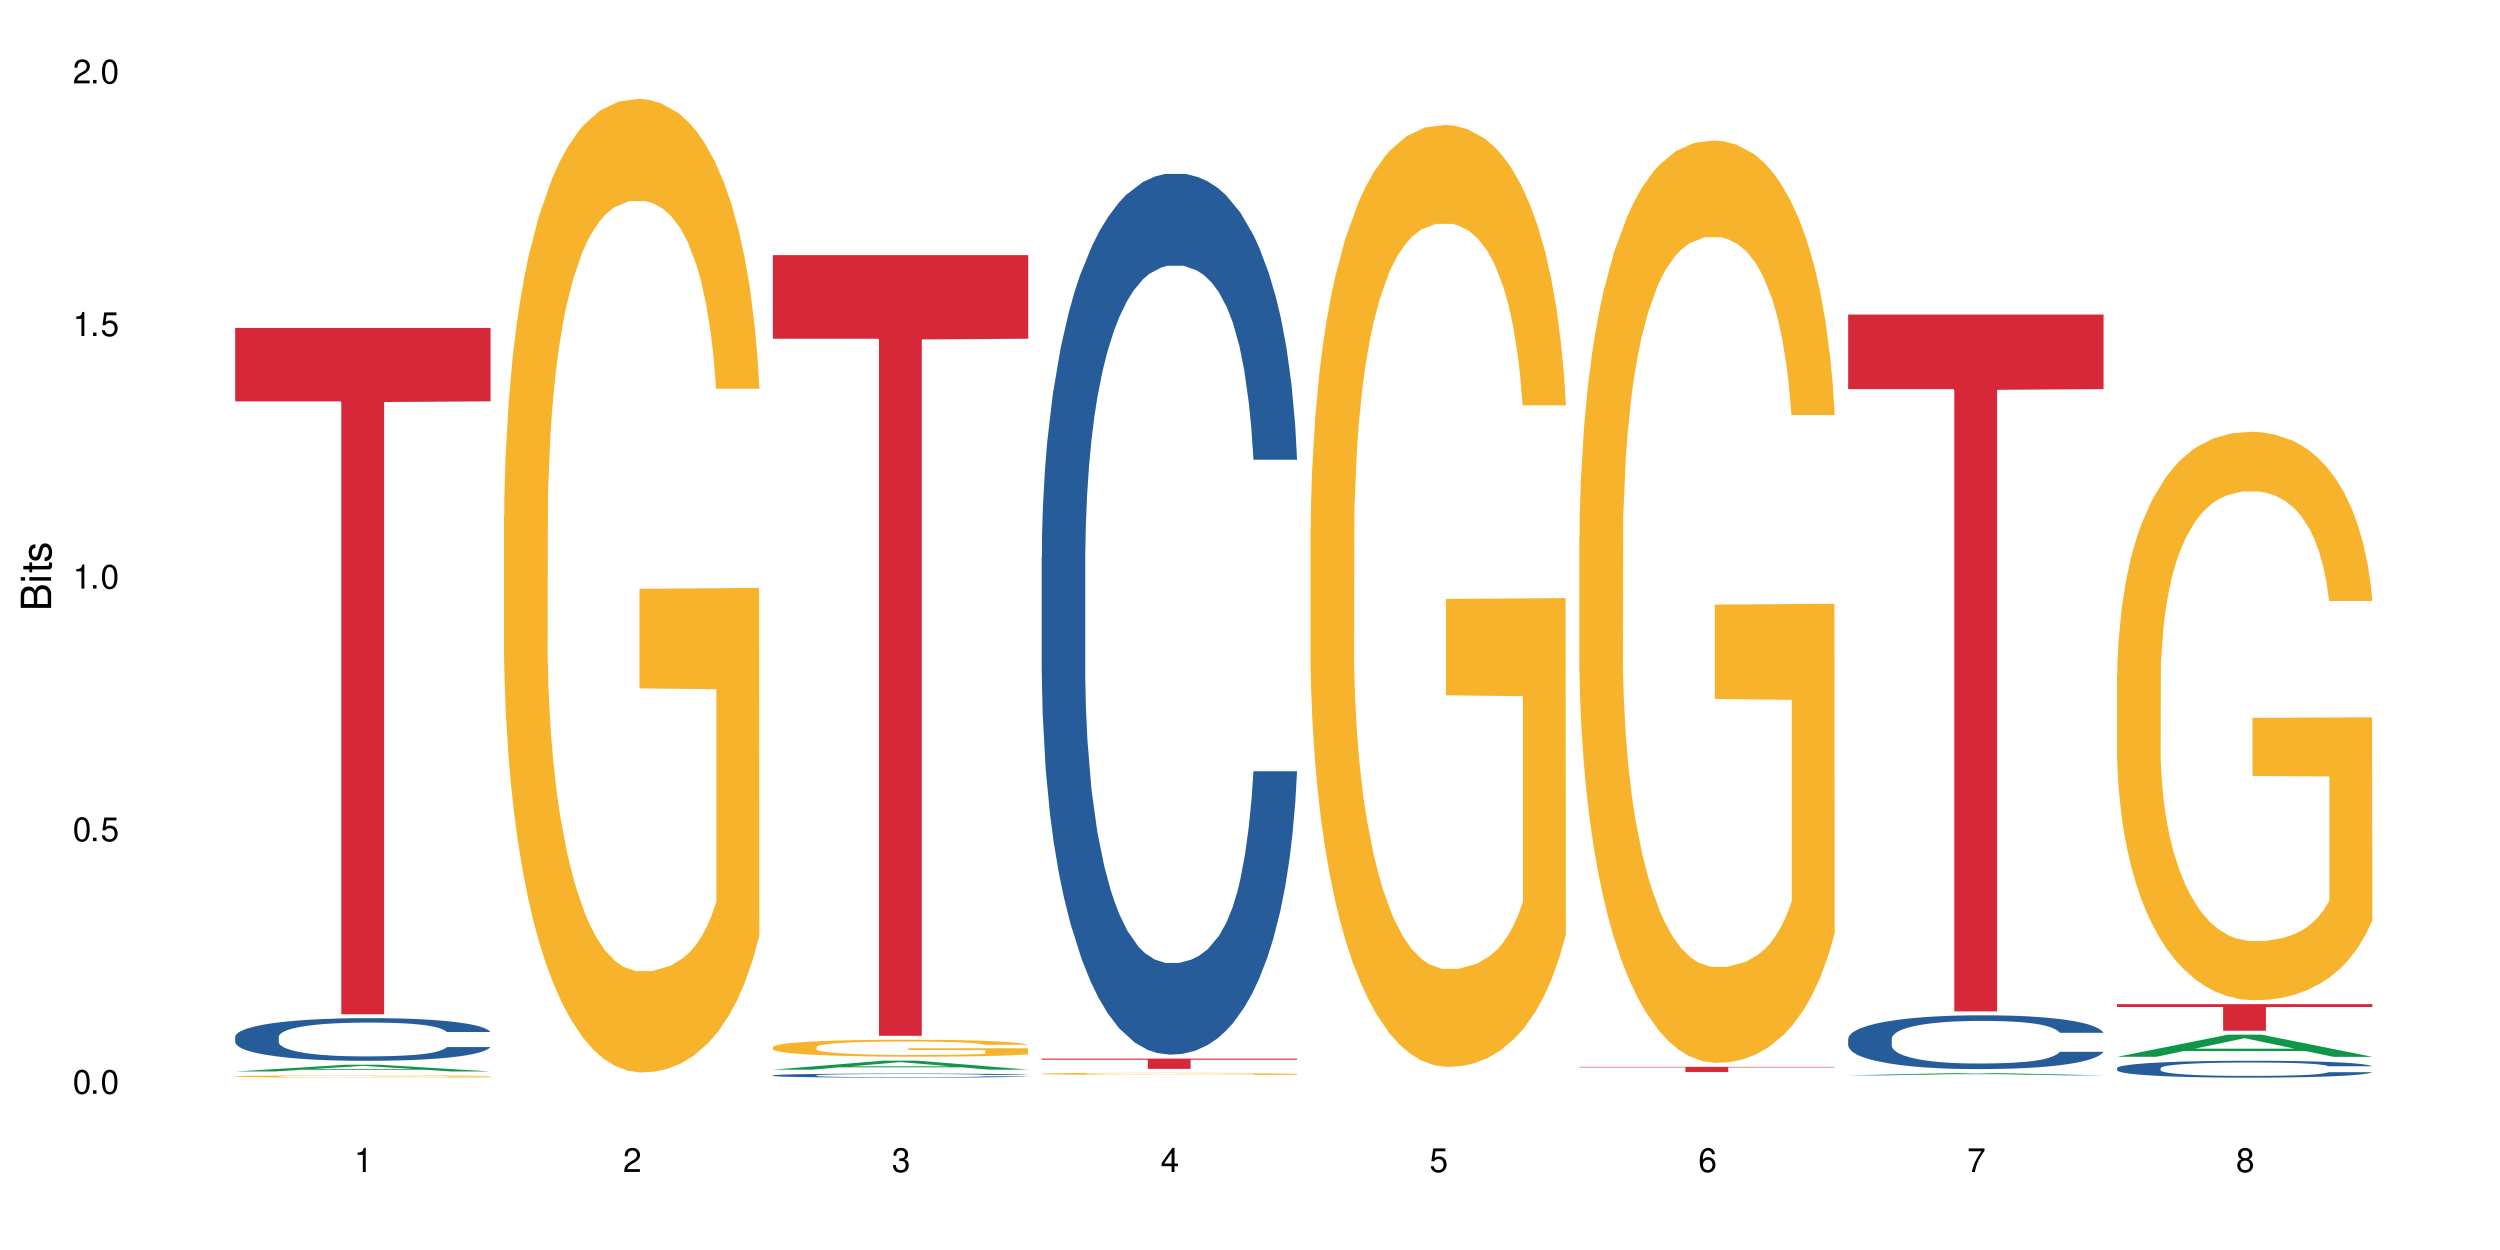
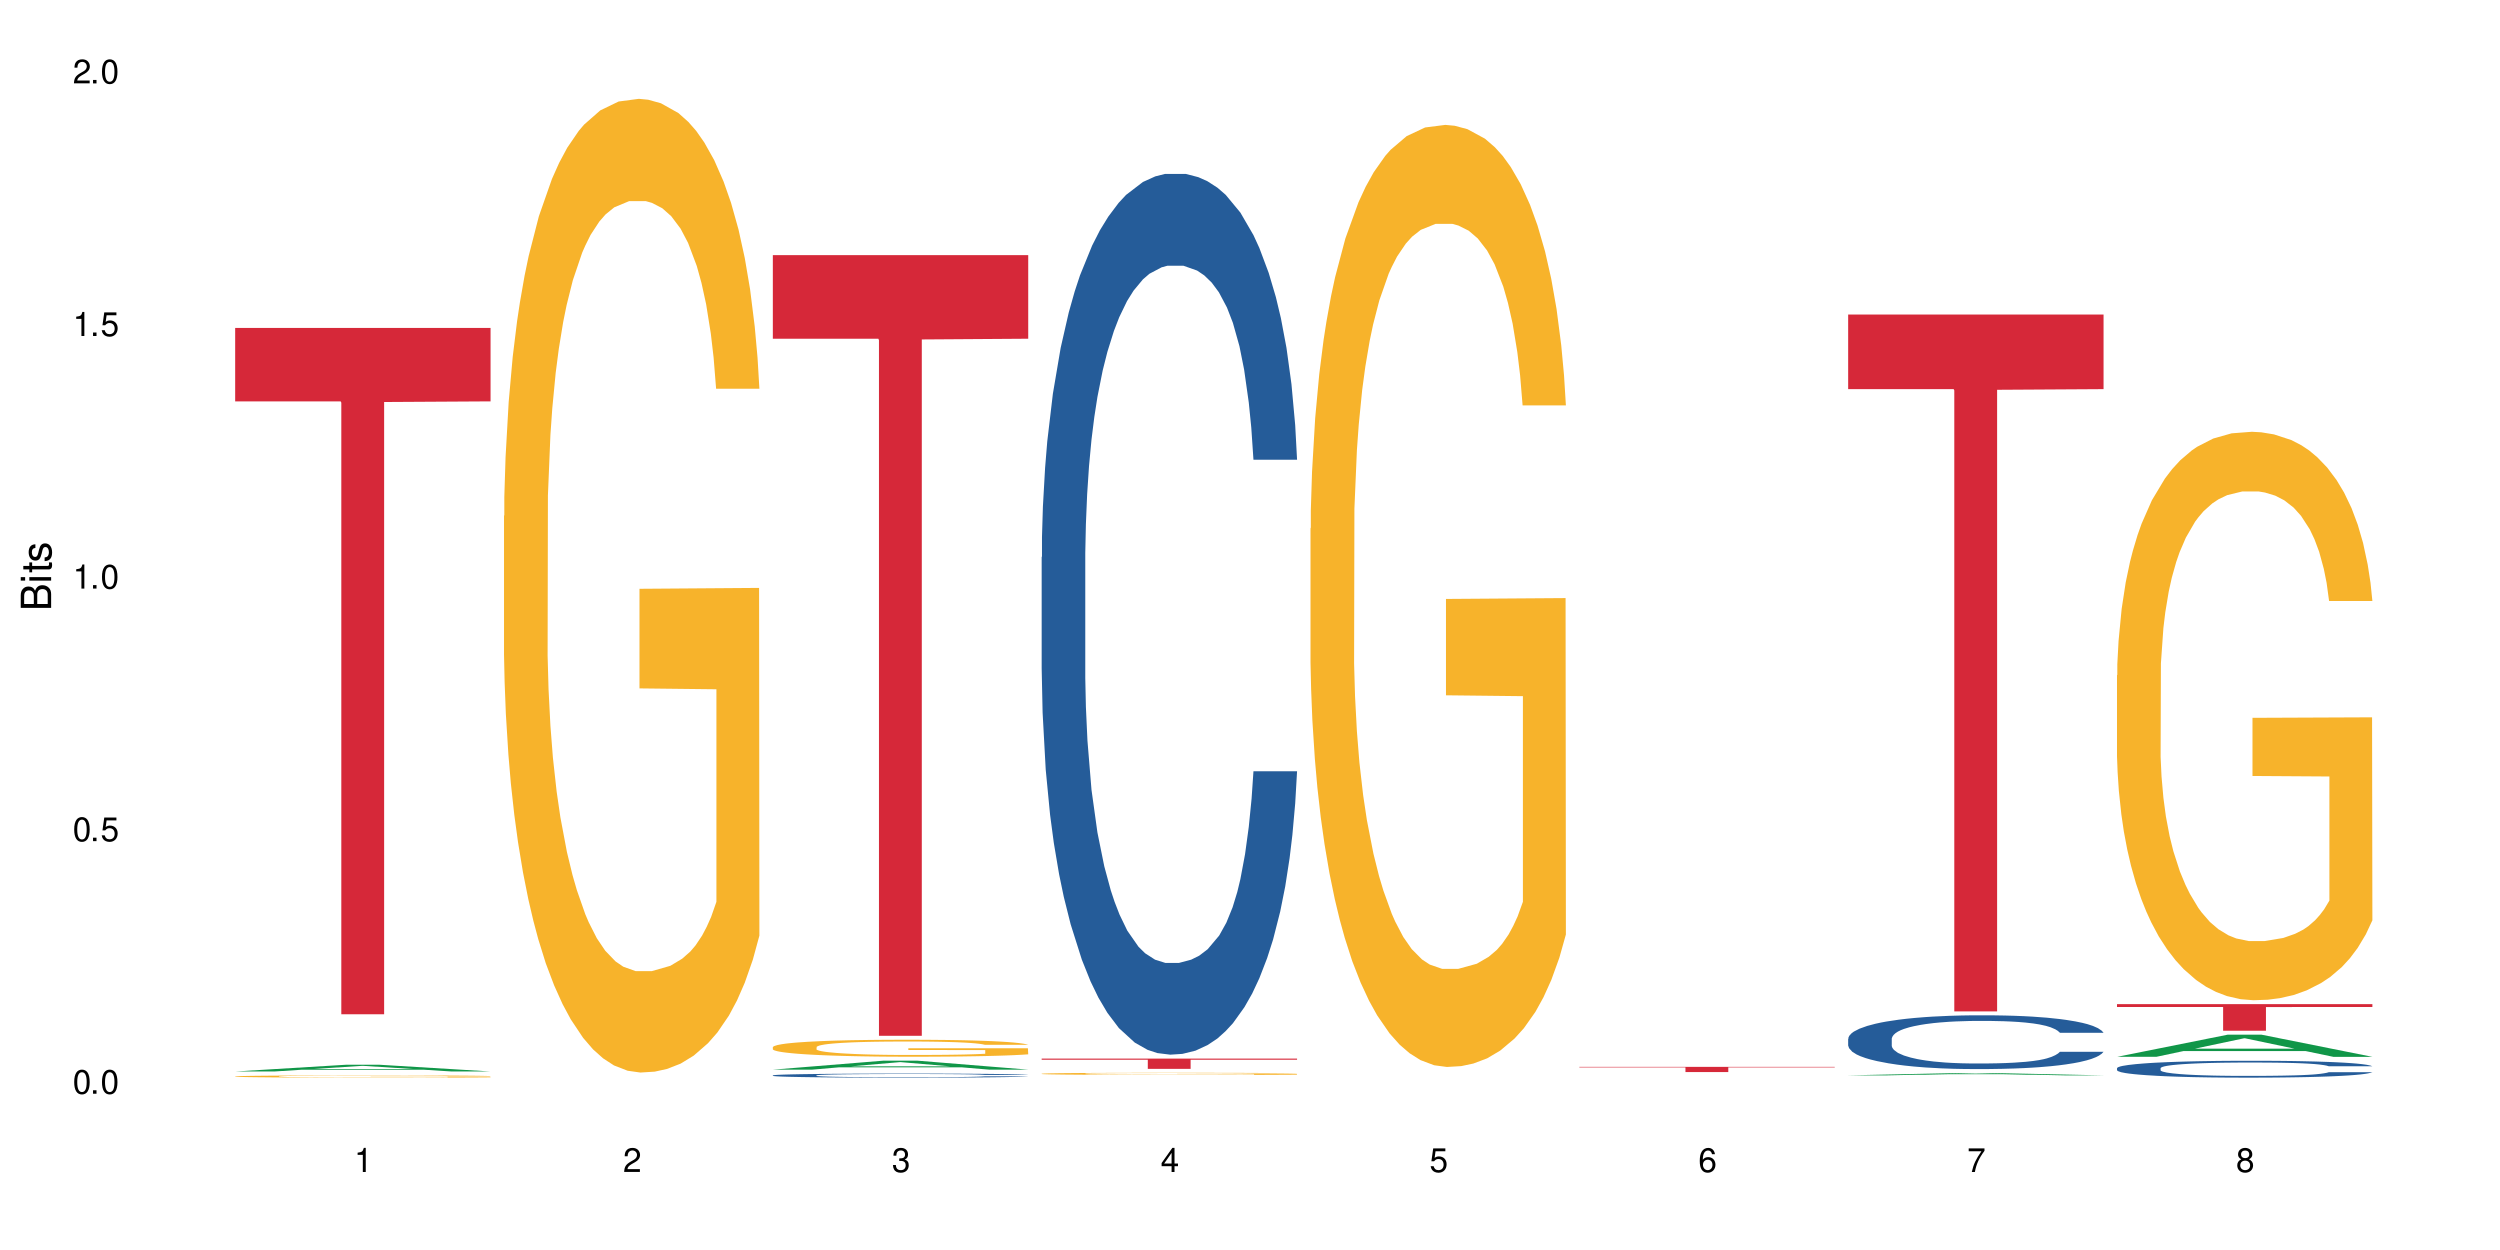
<svg xmlns="http://www.w3.org/2000/svg" xmlns:xlink="http://www.w3.org/1999/xlink" width="720" height="360" viewBox="0 0 720 360">
  <defs>
    <g>
      <g id="glyph-0-0">
</g>
      <g id="glyph-0-1">
        <path d="M 2.641 -6.938 C 2 -6.938 1.422 -6.656 1.078 -6.172 C 0.641 -5.562 0.406 -4.641 0.406 -3.359 C 0.406 -1.016 1.188 0.219 2.641 0.219 C 4.078 0.219 4.859 -1.016 4.859 -3.297 C 4.859 -4.641 4.656 -5.547 4.203 -6.172 C 3.844 -6.656 3.281 -6.938 2.641 -6.938 Z M 2.641 -6.188 C 3.547 -6.188 4 -5.25 4 -3.375 C 4 -1.406 3.562 -0.484 2.625 -0.484 C 1.734 -0.484 1.281 -1.438 1.281 -3.344 C 1.281 -5.25 1.734 -6.188 2.641 -6.188 Z M 2.641 -6.188 " />
      </g>
      <g id="glyph-0-2">
        <path d="M 1.828 -1 L 0.828 -1 L 0.828 0 L 1.828 0 Z M 1.828 -1 " />
      </g>
      <g id="glyph-0-3">
        <path d="M 4.562 -6.797 L 1.062 -6.797 L 0.547 -3.094 L 1.328 -3.094 C 1.719 -3.562 2.047 -3.734 2.578 -3.734 C 3.484 -3.734 4.062 -3.109 4.062 -2.094 C 4.062 -1.125 3.484 -0.531 2.578 -0.531 C 1.828 -0.531 1.375 -0.906 1.188 -1.672 L 0.328 -1.672 C 0.453 -1.109 0.547 -0.844 0.75 -0.594 C 1.125 -0.078 1.828 0.219 2.594 0.219 C 3.969 0.219 4.922 -0.781 4.922 -2.219 C 4.922 -3.562 4.031 -4.484 2.719 -4.484 C 2.25 -4.484 1.859 -4.359 1.469 -4.062 L 1.734 -5.969 L 4.562 -5.969 Z M 4.562 -6.797 " />
      </g>
      <g id="glyph-0-4">
        <path d="M 2.484 -4.938 L 2.484 0 L 3.328 0 L 3.328 -6.938 L 2.766 -6.938 C 2.469 -5.875 2.281 -5.734 0.984 -5.562 L 0.984 -4.938 Z M 2.484 -4.938 " />
      </g>
      <g id="glyph-0-5">
        <path d="M 4.859 -0.828 L 1.281 -0.828 C 1.359 -1.406 1.672 -1.781 2.5 -2.281 L 3.469 -2.828 C 4.406 -3.344 4.906 -4.062 4.906 -4.906 C 4.906 -5.484 4.672 -6.031 4.266 -6.406 C 3.859 -6.766 3.375 -6.938 2.719 -6.938 C 1.859 -6.938 1.219 -6.625 0.844 -6.031 C 0.609 -5.672 0.5 -5.234 0.484 -4.531 L 1.328 -4.531 C 1.359 -5.016 1.406 -5.281 1.531 -5.516 C 1.75 -5.938 2.188 -6.203 2.703 -6.203 C 3.469 -6.203 4.031 -5.641 4.031 -4.891 C 4.031 -4.344 3.719 -3.859 3.125 -3.516 L 2.234 -3 C 0.812 -2.172 0.406 -1.531 0.328 -0.016 L 4.859 -0.016 Z M 4.859 -0.828 " />
      </g>
      <g id="glyph-0-6">
        <path d="M 2.125 -3.188 L 2.578 -3.188 C 3.5 -3.188 3.984 -2.766 3.984 -1.922 C 3.984 -1.062 3.469 -0.531 2.594 -0.531 C 1.656 -0.531 1.203 -1 1.156 -2.016 L 0.312 -2.016 C 0.344 -1.453 0.438 -1.094 0.609 -0.781 C 0.953 -0.109 1.625 0.219 2.547 0.219 C 3.953 0.219 4.859 -0.625 4.859 -1.938 C 4.859 -2.828 4.516 -3.297 3.703 -3.594 C 4.344 -3.844 4.656 -4.328 4.656 -5.031 C 4.656 -6.219 3.875 -6.938 2.578 -6.938 C 1.203 -6.938 0.484 -6.172 0.453 -4.703 L 1.297 -4.703 C 1.312 -5.125 1.344 -5.359 1.453 -5.578 C 1.641 -5.969 2.062 -6.203 2.594 -6.203 C 3.344 -6.203 3.797 -5.75 3.797 -5 C 3.797 -4.516 3.609 -4.219 3.25 -4.047 C 3.016 -3.953 2.703 -3.922 2.125 -3.906 Z M 2.125 -3.188 " />
      </g>
      <g id="glyph-0-7">
        <path d="M 3.141 -1.672 L 3.141 0 L 3.984 0 L 3.984 -1.672 L 4.984 -1.672 L 4.984 -2.438 L 3.984 -2.438 L 3.984 -6.938 L 3.359 -6.938 L 0.266 -2.578 L 0.266 -1.672 Z M 3.141 -2.438 L 1 -2.438 L 3.141 -5.5 Z M 3.141 -2.438 " />
      </g>
      <g id="glyph-0-8">
        <path d="M 4.781 -5.125 C 4.609 -6.266 3.891 -6.938 2.844 -6.938 C 2.094 -6.938 1.422 -6.578 1.031 -5.953 C 0.594 -5.266 0.406 -4.422 0.406 -3.172 C 0.406 -2 0.578 -1.25 0.984 -0.641 C 1.359 -0.078 1.953 0.219 2.703 0.219 C 3.984 0.219 4.922 -0.75 4.922 -2.094 C 4.922 -3.375 4.062 -4.281 2.844 -4.281 C 2.172 -4.281 1.641 -4.031 1.281 -3.516 C 1.281 -5.234 1.828 -6.188 2.797 -6.188 C 3.391 -6.188 3.797 -5.797 3.938 -5.125 Z M 2.734 -3.531 C 3.547 -3.531 4.062 -2.953 4.062 -2.031 C 4.062 -1.156 3.484 -0.531 2.703 -0.531 C 1.922 -0.531 1.328 -1.188 1.328 -2.078 C 1.328 -2.938 1.906 -3.531 2.734 -3.531 Z M 2.734 -3.531 " />
      </g>
      <g id="glyph-0-9">
        <path d="M 4.984 -6.797 L 0.438 -6.797 L 0.438 -5.969 L 4.109 -5.969 C 2.5 -3.656 1.828 -2.234 1.328 0 L 2.219 0 C 2.594 -2.172 3.453 -4.047 4.984 -6.094 Z M 4.984 -6.797 " />
      </g>
      <g id="glyph-0-10">
        <path d="M 3.75 -3.656 C 4.469 -4.094 4.688 -4.438 4.688 -5.078 C 4.688 -6.172 3.844 -6.938 2.641 -6.938 C 1.438 -6.938 0.594 -6.172 0.594 -5.094 C 0.594 -4.438 0.812 -4.094 1.516 -3.656 C 0.734 -3.266 0.359 -2.703 0.359 -1.922 C 0.359 -0.656 1.281 0.219 2.641 0.219 C 3.984 0.219 4.922 -0.656 4.922 -1.922 C 4.922 -2.703 4.531 -3.266 3.75 -3.656 Z M 2.641 -6.188 C 3.359 -6.188 3.812 -5.75 3.812 -5.062 C 3.812 -4.406 3.344 -3.984 2.641 -3.984 C 1.922 -3.984 1.453 -4.406 1.453 -5.078 C 1.453 -5.75 1.922 -6.188 2.641 -6.188 Z M 2.641 -3.266 C 3.484 -3.266 4.062 -2.719 4.062 -1.906 C 4.062 -1.078 3.484 -0.531 2.625 -0.531 C 1.797 -0.531 1.219 -1.094 1.219 -1.906 C 1.219 -2.719 1.781 -3.266 2.641 -3.266 Z M 2.641 -3.266 " />
      </g>
      <g id="glyph-1-0">
</g>
      <g id="glyph-1-1">
        <path d="M 0 -0.953 L 0 -4.891 C 0 -5.719 -0.234 -6.344 -0.734 -6.797 C -1.188 -7.234 -1.812 -7.469 -2.5 -7.469 C -3.547 -7.469 -4.188 -7 -4.625 -5.875 C -4.984 -6.688 -5.625 -7.094 -6.531 -7.094 C -7.172 -7.094 -7.734 -6.859 -8.141 -6.391 C -8.562 -5.922 -8.75 -5.344 -8.75 -4.5 L -8.75 -0.953 Z M -4.984 -2.062 L -7.766 -2.062 L -7.766 -4.219 C -7.766 -4.844 -7.688 -5.203 -7.453 -5.5 C -7.219 -5.812 -6.859 -5.969 -6.375 -5.969 C -5.891 -5.969 -5.531 -5.812 -5.297 -5.5 C -5.062 -5.203 -4.984 -4.844 -4.984 -4.219 Z M -0.984 -2.062 L -4 -2.062 L -4 -4.781 C -4 -5.766 -3.438 -6.359 -2.484 -6.359 C -1.547 -6.359 -0.984 -5.766 -0.984 -4.781 Z M -0.984 -2.062 " />
      </g>
      <g id="glyph-1-2">
        <path d="M -6.281 -1.797 L -6.281 -0.797 L 0 -0.797 L 0 -1.797 Z M -8.75 -1.797 L -8.75 -0.797 L -7.484 -0.797 L -7.484 -1.797 Z M -8.75 -1.797 " />
      </g>
      <g id="glyph-1-3">
        <path d="M -6.281 -3.047 L -6.281 -2.016 L -8.016 -2.016 L -8.016 -1.016 L -6.281 -1.016 L -6.281 -0.172 L -5.469 -0.172 L -5.469 -1.016 L -0.719 -1.016 C -0.078 -1.016 0.281 -1.453 0.281 -2.234 C 0.281 -2.5 0.25 -2.719 0.188 -3.047 L -0.641 -3.047 C -0.609 -2.906 -0.594 -2.766 -0.594 -2.562 C -0.594 -2.141 -0.719 -2.016 -1.156 -2.016 L -5.469 -2.016 L -5.469 -3.047 Z M -6.281 -3.047 " />
      </g>
      <g id="glyph-1-4">
        <path d="M -4.531 -5.25 C -5.766 -5.25 -6.469 -4.422 -6.469 -2.969 C -6.469 -1.516 -5.719 -0.562 -4.547 -0.562 C -3.562 -0.562 -3.094 -1.062 -2.734 -2.562 L -2.516 -3.484 C -2.344 -4.188 -2.094 -4.469 -1.641 -4.469 C -1.047 -4.469 -0.641 -3.875 -0.641 -3 C -0.641 -2.453 -0.797 -2 -1.062 -1.75 C -1.25 -1.594 -1.422 -1.531 -1.875 -1.469 L -1.875 -0.406 C -0.422 -0.453 0.281 -1.266 0.281 -2.922 C 0.281 -4.5 -0.5 -5.516 -1.719 -5.516 C -2.656 -5.516 -3.172 -4.984 -3.469 -3.734 L -3.703 -2.766 C -3.891 -1.953 -4.156 -1.609 -4.594 -1.609 C -5.188 -1.609 -5.547 -2.125 -5.547 -2.938 C -5.547 -3.75 -5.203 -4.172 -4.531 -4.203 Z M -4.531 -5.25 " />
      </g>
    </g>
  </defs>
  <rect x="-72" y="-36" width="864" height="432" fill="rgb(100%, 100%, 100%)" fill-opacity="1" />
  <path fill-rule="nonzero" fill="rgb(6.275%, 58.824%, 28.235%)" fill-opacity="1" d="M 67.73 308.586 L 67.809 308.582 L 99.637 306.648 L 109.301 306.648 L 141.281 308.586 L 130.047 308.586 L 122.031 308.082 L 86.906 308.082 L 79.047 308.586 L 67.73 308.586 L 90.285 307.871 L 118.809 307.867 L 104.586 306.965 L 104.43 306.961 L 104.27 306.969 L 90.207 307.867 L 90.285 307.871 Z M 67.73 308.586 " />
-   <path fill-rule="nonzero" fill="rgb(14.51%, 36.078%, 60%)" fill-opacity="1" d="M 67.73 298.578 L 67.82 298.566 L 67.82 298.297 L 68.09 297.871 L 68.719 297.332 L 69.344 296.961 L 70.961 296.297 L 73.203 295.656 L 75.535 295.164 L 77.238 294.871 L 78.766 294.648 L 82.262 294.23 L 84.504 294.02 L 86.926 293.828 L 89.887 293.637 L 92.039 293.523 L 96.883 293.344 L 100.469 293.266 L 103.25 293.234 L 109.262 293.234 L 112.848 293.277 L 115.449 293.332 L 118.32 293.422 L 120.742 293.523 L 124.957 293.773 L 128.727 294.086 L 130.43 294.266 L 133.121 294.613 L 135.184 294.949 L 136.617 295.242 L 138.234 295.656 L 139.668 296.164 L 140.746 296.734 L 141.281 297.219 L 128.727 297.219 L 128.098 296.77 L 127.379 296.422 L 126.035 295.961 L 124.688 295.637 L 122.805 295.309 L 121.102 295.098 L 118.77 294.883 L 116.707 294.75 L 114.555 294.648 L 112.488 294.582 L 108.543 294.512 L 103.969 294.512 L 102.266 294.535 L 98.766 294.625 L 96.883 294.703 L 94.191 294.859 L 92.309 295.008 L 90.066 295.23 L 88.539 295.422 L 86.656 295.715 L 85.312 295.973 L 83.785 296.344 L 82.891 296.625 L 82.082 296.938 L 81.363 297.309 L 80.828 297.703 L 80.469 298.117 L 80.289 298.52 L 80.289 300.262 L 80.469 300.664 L 80.918 301.137 L 82.082 301.82 L 83.785 302.418 L 85.762 302.887 L 87.645 303.227 L 88.719 303.383 L 90.156 303.562 L 92.398 303.785 L 95.629 304.012 L 97.512 304.102 L 100.383 304.191 L 103.34 304.234 L 107.289 304.234 L 110.785 304.191 L 113.117 304.133 L 115.539 304.043 L 118.859 303.855 L 120.922 303.676 L 122.715 303.461 L 124.062 303.246 L 124.957 303.066 L 126.305 302.719 L 127.379 302.34 L 128.188 301.945 L 128.727 301.562 L 141.281 301.562 L 140.746 302.012 L 139.938 302.449 L 139.129 302.777 L 137.875 303.168 L 136.441 303.516 L 134.375 303.91 L 132.672 304.168 L 130.43 304.449 L 128.367 304.664 L 126.125 304.852 L 122.805 305.078 L 120.652 305.191 L 118.32 305.289 L 115.539 305.379 L 112.043 305.461 L 108.273 305.504 L 104.777 305.516 L 101.008 305.492 L 98.227 305.449 L 94.551 305.348 L 89.977 305.145 L 86.656 304.934 L 84.055 304.719 L 81.812 304.492 L 79.301 304.191 L 76.074 303.695 L 74.098 303.316 L 72.754 303 L 71.23 302.562 L 70.152 302.168 L 68.898 301.543 L 68 300.742 L 67.73 300.125 Z M 67.73 298.578 " />
  <path fill-rule="nonzero" fill="rgb(96.863%, 70.196%, 16.863%)" fill-opacity="1" d="M 67.73 309.996 L 67.82 309.996 L 67.82 309.984 L 68.18 309.957 L 69.078 309.918 L 70.242 309.891 L 71.5 309.867 L 72.305 309.852 L 73.652 309.836 L 74.816 309.824 L 77.777 309.797 L 81.543 309.773 L 83.609 309.762 L 85.941 309.75 L 89.258 309.738 L 90.785 309.734 L 95.449 309.727 L 100.738 309.719 L 109.262 309.719 L 112.938 309.723 L 117.961 309.727 L 120.832 309.734 L 123.074 309.738 L 125.406 309.746 L 128.277 309.758 L 130.969 309.773 L 135.273 309.805 L 137.066 309.824 L 138.594 309.844 L 139.938 309.871 L 140.746 309.891 L 141.281 309.91 L 128.816 309.91 L 128.098 309.891 L 127.289 309.875 L 125.945 309.855 L 124.598 309.84 L 123.254 309.828 L 120.742 309.812 L 118.59 309.805 L 115.898 309.797 L 113.297 309.789 L 110.336 309.789 L 108.543 309.785 L 103.789 309.785 L 99.484 309.789 L 96.973 309.797 L 95.18 309.801 L 92.668 309.809 L 91.141 309.816 L 90.246 309.82 L 87.555 309.84 L 85.762 309.855 L 84.773 309.867 L 83.52 309.883 L 82.621 309.898 L 81.633 309.922 L 81.098 309.941 L 80.379 309.98 L 80.289 310.086 L 80.559 310.109 L 81.098 310.133 L 81.812 310.156 L 82.891 310.18 L 83.965 310.195 L 85.852 310.219 L 87.465 310.234 L 88.719 310.242 L 91.141 310.258 L 92.129 310.266 L 94.461 310.273 L 96.883 310.285 L 99.844 310.289 L 102.086 310.293 L 105.672 310.297 L 110.246 310.297 L 115.629 310.293 L 119.039 310.289 L 121.371 310.285 L 122.895 310.281 L 124.777 310.273 L 126.125 310.266 L 127.379 310.262 L 128.906 310.25 L 128.906 310.109 L 106.75 310.109 L 106.75 310.043 L 141.195 310.043 L 141.281 310.273 L 139.398 310.289 L 137.066 310.305 L 134.824 310.316 L 132.492 310.328 L 129.176 310.336 L 126.484 310.344 L 122.355 310.352 L 118.59 310.359 L 114.645 310.363 L 103.34 310.363 L 99.395 310.359 L 96.254 310.355 L 93.383 310.348 L 90.516 310.34 L 86.926 310.328 L 84.594 310.32 L 82.172 310.305 L 79.75 310.293 L 77.598 310.277 L 76.164 310.262 L 74.727 310.25 L 73.203 310.23 L 71.766 310.211 L 70.691 310.191 L 69.703 310.172 L 68.988 310.152 L 68.27 310.125 L 67.91 310.105 L 67.73 310.086 Z M 67.73 309.996 " />
  <path fill-rule="nonzero" fill="rgb(83.922%, 15.686%, 22.353%)" fill-opacity="1" d="M 67.73 94.438 L 141.281 94.438 L 141.281 115.594 L 110.629 115.781 L 110.629 292.102 L 98.297 292.102 L 98.297 115.965 L 98.117 115.594 L 67.73 115.594 Z M 67.73 94.438 " />
  <path fill-rule="nonzero" fill="rgb(96.863%, 70.196%, 16.863%)" fill-opacity="1" d="M 145.156 148.574 L 145.242 148.32 L 145.242 143.195 L 145.602 131.672 L 146.5 115.793 L 147.664 102.734 L 148.922 92.488 L 149.73 87.113 L 151.074 79.43 L 152.242 73.797 L 155.199 62.27 L 158.969 51.516 L 161.031 46.906 L 163.363 42.551 L 166.684 37.688 L 168.207 35.895 L 172.871 31.797 L 178.164 29.234 L 183.992 28.465 L 186.684 28.723 L 190.363 29.746 L 195.387 32.562 L 198.254 35.125 L 200.496 37.688 L 202.828 41.016 L 205.699 46.137 L 208.391 52.285 L 210.543 58.43 L 212.695 66.113 L 214.492 74.309 L 216.016 83.27 L 217.359 94.027 L 218.168 102.988 L 218.707 111.953 L 206.238 111.953 L 205.52 102.988 L 204.715 96.074 L 203.367 87.625 L 202.023 81.477 L 200.676 76.613 L 198.164 69.953 L 196.012 65.855 L 193.32 62.27 L 190.723 59.965 L 187.762 58.43 L 185.969 57.918 L 181.211 57.918 L 176.906 59.711 L 174.395 61.758 L 172.602 63.809 L 170.09 67.648 L 168.566 70.723 L 167.668 72.77 L 164.977 80.711 L 163.184 87.879 L 162.195 92.746 L 160.941 100.43 L 160.043 107.344 L 159.059 117.586 L 158.52 125.27 L 157.801 142.684 L 157.711 188.781 L 157.98 198.512 L 158.52 209.012 L 159.238 218.23 L 160.312 227.965 L 161.391 235.391 L 163.273 245.379 L 164.887 252.035 L 166.145 256.391 L 168.566 263.305 L 169.551 265.609 L 171.883 270.219 L 174.305 273.805 L 177.266 276.879 L 179.508 278.414 L 183.098 279.695 L 187.672 279.695 L 193.055 278.156 L 196.461 276.109 L 198.793 274.059 L 200.32 272.27 L 202.203 269.449 L 203.547 266.891 L 204.805 264.074 L 206.328 259.719 L 206.328 198.512 L 184.172 198.258 L 184.172 169.574 L 218.617 169.316 L 218.707 269.449 L 216.824 276.363 L 214.492 283.023 L 212.25 288.145 L 209.918 292.5 L 206.598 297.363 L 203.906 300.438 L 199.781 304.023 L 196.012 306.328 L 192.066 307.863 L 188.566 308.633 L 184.441 308.891 L 180.766 308.375 L 176.816 306.84 L 173.68 304.793 L 170.809 302.23 L 167.938 298.902 L 164.352 293.523 L 162.016 289.168 L 159.594 283.793 L 157.172 277.391 L 155.02 270.477 L 153.586 265.098 L 152.152 258.949 L 150.625 251.27 L 149.191 242.562 L 148.113 234.621 L 147.129 225.66 L 146.41 217.207 L 145.691 205.684 L 145.332 196.465 L 145.156 188.523 Z M 145.156 148.574 " />
  <path fill-rule="nonzero" fill="rgb(6.275%, 58.824%, 28.235%)" fill-opacity="1" d="M 222.578 308.059 L 222.656 308.055 L 254.48 305.469 L 264.148 305.469 L 296.129 308.059 L 284.895 308.059 L 276.879 307.383 L 241.75 307.383 L 233.895 308.059 L 222.578 308.059 L 245.129 307.105 L 273.656 307.102 L 259.434 305.895 L 259.273 305.891 L 259.117 305.898 L 245.051 307.102 L 245.129 307.105 Z M 222.578 308.059 " />
  <path fill-rule="nonzero" fill="rgb(14.51%, 36.078%, 60%)" fill-opacity="1" d="M 222.578 309.703 L 222.668 309.703 L 222.668 309.676 L 222.938 309.637 L 223.562 309.582 L 224.191 309.547 L 225.809 309.484 L 228.051 309.422 L 230.383 309.375 L 232.086 309.348 L 233.609 309.328 L 237.109 309.289 L 239.352 309.266 L 241.773 309.25 L 244.734 309.23 L 246.887 309.219 L 251.73 309.203 L 255.316 309.195 L 258.098 309.191 L 264.109 309.191 L 267.695 309.195 L 270.297 309.203 L 273.168 309.211 L 275.59 309.219 L 279.805 309.242 L 283.57 309.273 L 285.277 309.289 L 287.969 309.324 L 290.031 309.355 L 291.465 309.383 L 293.082 309.422 L 294.516 309.473 L 295.59 309.527 L 296.129 309.574 L 283.57 309.574 L 282.945 309.531 L 282.227 309.496 L 280.883 309.453 L 279.535 309.422 L 277.652 309.391 L 275.949 309.371 L 273.617 309.352 L 271.551 309.336 L 269.398 309.328 L 267.336 309.32 L 263.391 309.316 L 257.109 309.316 L 253.613 309.324 L 251.73 309.332 L 249.039 309.348 L 247.156 309.363 L 244.914 309.383 L 243.387 309.402 L 241.504 309.43 L 240.16 309.453 L 238.633 309.488 L 237.738 309.516 L 236.93 309.547 L 236.211 309.582 L 235.672 309.617 L 235.316 309.66 L 235.137 309.695 L 235.137 309.863 L 235.316 309.902 L 235.762 309.945 L 236.93 310.012 L 238.633 310.07 L 240.605 310.113 L 242.492 310.145 L 243.566 310.16 L 245.004 310.18 L 247.246 310.199 L 250.473 310.219 L 252.355 310.23 L 255.227 310.238 L 258.188 310.242 L 262.133 310.242 L 265.633 310.238 L 267.965 310.234 L 270.387 310.223 L 273.707 310.207 L 275.77 310.188 L 277.562 310.168 L 278.906 310.148 L 279.805 310.129 L 281.148 310.098 L 282.227 310.062 L 283.035 310.023 L 283.57 309.988 L 296.129 309.988 L 295.59 310.031 L 294.785 310.07 L 293.977 310.102 L 292.723 310.141 L 291.285 310.172 L 289.223 310.211 L 287.52 310.234 L 285.277 310.262 L 283.215 310.281 L 280.973 310.301 L 277.652 310.324 L 275.5 310.332 L 273.168 310.344 L 270.387 310.352 L 266.887 310.359 L 263.121 310.363 L 255.855 310.363 L 253.074 310.359 L 249.398 310.348 L 244.824 310.328 L 241.504 310.309 L 238.902 310.289 L 236.66 310.266 L 234.148 310.238 L 230.918 310.191 L 228.945 310.152 L 227.602 310.125 L 226.074 310.082 L 225 310.047 L 223.742 309.984 L 222.848 309.91 L 222.578 309.852 Z M 222.578 309.703 " />
  <path fill-rule="nonzero" fill="rgb(96.863%, 70.196%, 16.863%)" fill-opacity="1" d="M 222.578 301.539 L 222.668 301.535 L 222.668 301.445 L 223.027 301.246 L 223.922 300.969 L 225.09 300.742 L 226.344 300.562 L 227.152 300.469 L 228.496 300.336 L 229.664 300.234 L 232.625 300.035 L 236.391 299.848 L 238.453 299.766 L 240.785 299.691 L 244.105 299.605 L 245.629 299.574 L 250.293 299.504 L 255.586 299.457 L 261.418 299.445 L 264.109 299.449 L 267.785 299.469 L 272.809 299.516 L 275.68 299.562 L 277.922 299.605 L 280.254 299.664 L 283.125 299.754 L 285.816 299.859 L 287.969 299.969 L 290.121 300.102 L 291.914 300.246 L 293.438 300.402 L 294.785 300.59 L 295.59 300.746 L 296.129 300.902 L 283.66 300.902 L 282.945 300.746 L 282.137 300.625 L 280.793 300.477 L 279.445 300.371 L 278.102 300.285 L 275.59 300.168 L 273.438 300.098 L 270.746 300.035 L 268.145 299.996 L 265.184 299.969 L 263.391 299.961 L 258.637 299.961 L 254.332 299.992 L 251.82 300.027 L 250.023 300.062 L 247.512 300.129 L 245.988 300.184 L 245.094 300.219 L 242.402 300.355 L 240.605 300.48 L 239.621 300.566 L 238.363 300.699 L 237.469 300.82 L 236.48 301 L 235.941 301.133 L 235.227 301.438 L 235.137 302.242 L 235.406 302.414 L 235.941 302.594 L 236.66 302.758 L 237.738 302.926 L 238.812 303.055 L 240.695 303.23 L 242.312 303.348 L 243.566 303.422 L 245.988 303.543 L 246.977 303.582 L 249.309 303.664 L 251.73 303.727 L 254.691 303.781 L 256.934 303.809 L 260.52 303.828 L 265.094 303.828 L 270.477 303.801 L 273.887 303.766 L 276.219 303.73 L 277.742 303.699 L 279.625 303.648 L 280.973 303.605 L 282.227 303.555 L 283.75 303.48 L 283.75 302.414 L 261.598 302.406 L 261.598 301.906 L 296.039 301.902 L 296.129 303.648 L 294.246 303.77 L 291.914 303.887 L 289.672 303.977 L 287.34 304.051 L 284.02 304.137 L 281.328 304.191 L 277.203 304.254 L 273.438 304.293 L 269.488 304.32 L 265.992 304.336 L 261.867 304.34 L 258.188 304.328 L 254.242 304.305 L 251.102 304.266 L 248.23 304.223 L 245.359 304.164 L 241.773 304.07 L 239.441 303.996 L 237.02 303.902 L 234.598 303.789 L 232.445 303.668 L 231.008 303.574 L 229.574 303.469 L 228.051 303.332 L 226.613 303.18 L 225.539 303.043 L 224.551 302.887 L 223.832 302.738 L 223.117 302.539 L 222.758 302.375 L 222.578 302.238 Z M 222.578 301.539 " />
  <path fill-rule="nonzero" fill="rgb(83.922%, 15.686%, 22.353%)" fill-opacity="1" d="M 222.578 73.484 L 296.129 73.484 L 296.129 97.551 L 265.477 97.762 L 265.477 298.312 L 253.141 298.312 L 253.141 97.973 L 252.965 97.551 L 222.578 97.551 Z M 222.578 73.484 " />
  <path fill-rule="nonzero" fill="rgb(14.51%, 36.078%, 60%)" fill-opacity="1" d="M 300 160.461 L 300.09 160.227 L 300.09 154.664 L 300.359 145.852 L 300.988 134.723 L 301.617 127.07 L 303.23 113.391 L 305.473 100.176 L 307.805 89.977 L 309.508 83.945 L 311.035 79.309 L 314.531 70.73 L 316.773 66.324 L 319.195 62.383 L 322.156 58.441 L 324.309 56.125 L 329.152 52.414 L 332.742 50.789 L 335.52 50.094 L 341.531 50.094 L 345.117 51.023 L 347.719 52.184 L 350.59 54.035 L 353.012 56.125 L 357.227 61.223 L 360.996 67.715 L 362.699 71.426 L 365.391 78.613 L 367.453 85.57 L 368.891 91.598 L 370.504 100.176 L 371.938 110.609 L 373.016 122.434 L 373.555 132.406 L 360.996 132.406 L 360.367 123.129 L 359.648 115.941 L 358.305 106.438 L 356.961 99.711 L 355.074 92.988 L 353.371 88.582 L 351.039 84.18 L 348.977 81.395 L 346.824 79.309 L 344.762 77.918 L 340.812 76.527 L 336.238 76.527 L 334.535 76.992 L 331.035 78.844 L 329.152 80.469 L 326.461 83.715 L 324.578 86.73 L 322.336 91.367 L 320.812 95.309 L 318.926 101.336 L 317.582 106.668 L 316.059 114.32 L 315.16 120.117 L 314.352 126.609 L 313.637 134.258 L 313.098 142.375 L 312.738 150.953 L 312.559 159.301 L 312.559 195.238 L 312.738 203.586 L 313.188 213.324 L 314.352 227.465 L 316.059 239.754 L 318.031 249.492 L 319.914 256.449 L 320.992 259.695 L 322.426 263.402 L 324.668 268.039 L 327.898 272.676 L 329.781 274.531 L 332.652 276.387 L 335.609 277.316 L 339.559 277.316 L 343.055 276.387 L 345.387 275.227 L 347.809 273.375 L 351.129 269.434 L 353.191 265.723 L 354.984 261.316 L 356.332 256.91 L 357.227 253.203 L 358.574 246.016 L 359.648 238.133 L 360.457 230.016 L 360.996 222.133 L 373.555 222.133 L 373.016 231.406 L 372.207 240.449 L 371.402 247.172 L 370.145 255.289 L 368.711 262.477 L 366.645 270.59 L 364.941 275.922 L 362.699 281.719 L 360.637 286.125 L 358.395 290.066 L 355.074 294.703 L 352.922 297.023 L 350.59 299.109 L 347.809 300.965 L 344.312 302.586 L 340.543 303.516 L 337.047 303.746 L 333.277 303.281 L 330.5 302.355 L 326.82 300.27 L 322.246 296.094 L 318.926 291.691 L 316.324 287.285 L 314.082 282.648 L 311.57 276.387 L 308.344 266.188 L 306.371 258.301 L 305.023 251.812 L 303.5 242.77 L 302.422 234.652 L 301.168 221.668 L 300.27 205.207 L 300 192.457 Z M 300 160.461 " />
  <path fill-rule="nonzero" fill="rgb(96.863%, 70.196%, 16.863%)" fill-opacity="1" d="M 300 309.23 L 300.09 309.23 L 300.09 309.219 L 300.449 309.195 L 301.348 309.16 L 302.512 309.129 L 303.77 309.109 L 304.574 309.094 L 305.922 309.078 L 307.086 309.066 L 310.047 309.039 L 313.816 309.016 L 315.879 309.008 L 318.211 308.996 L 321.527 308.988 L 323.055 308.98 L 327.719 308.973 L 333.012 308.969 L 338.84 308.965 L 341.531 308.965 L 345.207 308.969 L 350.23 308.977 L 353.102 308.98 L 355.344 308.988 L 357.676 308.992 L 360.547 309.004 L 363.238 309.02 L 365.391 309.031 L 367.543 309.051 L 369.336 309.066 L 370.863 309.086 L 372.207 309.109 L 373.016 309.129 L 373.555 309.152 L 361.086 309.152 L 360.367 309.129 L 359.559 309.117 L 358.215 309.098 L 356.871 309.082 L 355.523 309.074 L 353.012 309.059 L 350.859 309.047 L 348.168 309.039 L 345.566 309.035 L 342.609 309.031 L 336.059 309.031 L 331.754 309.035 L 329.242 309.039 L 327.449 309.043 L 324.938 309.051 L 323.414 309.059 L 322.516 309.062 L 319.824 309.082 L 318.031 309.098 L 317.043 309.109 L 315.789 309.125 L 314.891 309.141 L 313.902 309.164 L 313.367 309.18 L 312.648 309.219 L 312.559 309.32 L 312.828 309.34 L 313.367 309.363 L 314.082 309.387 L 315.16 309.406 L 316.234 309.422 L 318.121 309.445 L 319.734 309.461 L 320.992 309.469 L 323.414 309.484 L 324.398 309.488 L 326.73 309.5 L 329.152 309.508 L 332.113 309.516 L 334.355 309.52 L 347.898 309.52 L 351.309 309.512 L 353.641 309.508 L 355.164 309.504 L 357.047 309.5 L 358.395 309.492 L 359.648 309.488 L 361.176 309.477 L 361.176 309.34 L 339.02 309.34 L 339.02 309.277 L 373.465 309.277 L 373.555 309.5 L 371.668 309.516 L 369.336 309.527 L 367.094 309.539 L 364.762 309.551 L 361.445 309.559 L 358.754 309.566 L 354.629 309.574 L 350.859 309.578 L 346.914 309.582 L 343.414 309.586 L 335.609 309.586 L 331.664 309.582 L 328.523 309.578 L 325.656 309.57 L 322.785 309.562 L 319.195 309.551 L 316.863 309.543 L 314.441 309.531 L 312.02 309.516 L 309.867 309.5 L 308.434 309.488 L 306.996 309.477 L 305.473 309.457 L 304.039 309.438 L 302.961 309.422 L 301.973 309.402 L 301.258 309.383 L 300.539 309.359 L 300.18 309.336 L 300 309.32 Z M 300 309.23 " />
  <path fill-rule="nonzero" fill="rgb(83.922%, 15.686%, 22.353%)" fill-opacity="1" d="M 300 304.879 L 373.555 304.879 L 373.555 305.195 L 342.898 305.199 L 342.898 307.832 L 330.566 307.832 L 330.566 305.199 L 330.387 305.195 L 300 305.195 Z M 300 304.879 " />
  <path fill-rule="nonzero" fill="rgb(96.863%, 70.196%, 16.863%)" fill-opacity="1" d="M 377.426 152.176 L 377.516 151.93 L 377.516 146.973 L 377.871 135.824 L 378.77 120.461 L 379.938 107.824 L 381.191 97.914 L 382 92.711 L 383.344 85.277 L 384.512 79.824 L 387.469 68.676 L 391.238 58.27 L 393.301 53.809 L 395.633 49.598 L 398.953 44.891 L 400.477 43.156 L 405.141 39.191 L 410.434 36.711 L 416.262 35.969 L 418.953 36.219 L 422.633 37.207 L 427.656 39.934 L 430.527 42.41 L 432.77 44.891 L 435.102 48.109 L 437.969 53.066 L 440.66 59.012 L 442.812 64.961 L 444.969 72.395 L 446.762 80.32 L 448.285 88.992 L 449.633 99.402 L 450.438 108.074 L 450.977 116.746 L 438.508 116.746 L 437.789 108.074 L 436.984 101.383 L 435.637 93.207 L 434.293 87.258 L 432.949 82.551 L 430.438 76.109 L 428.281 72.145 L 425.594 68.676 L 422.992 66.445 L 420.031 64.961 L 418.238 64.465 L 413.484 64.465 L 409.176 66.199 L 406.664 68.18 L 404.871 70.164 L 402.359 73.879 L 400.836 76.852 L 399.938 78.836 L 397.246 86.516 L 395.453 93.453 L 394.469 98.16 L 393.211 105.594 L 392.312 112.285 L 391.328 122.195 L 390.789 129.629 L 390.07 146.48 L 389.98 191.078 L 390.25 200.496 L 390.789 210.652 L 391.508 219.574 L 392.582 228.988 L 393.66 236.176 L 395.543 245.836 L 397.156 252.281 L 398.414 256.492 L 400.836 263.184 L 401.82 265.414 L 404.156 269.871 L 406.574 273.34 L 409.535 276.316 L 411.777 277.801 L 415.367 279.039 L 419.941 279.039 L 425.324 277.555 L 428.73 275.57 L 431.062 273.59 L 432.59 271.855 L 434.473 269.129 L 435.816 266.652 L 437.074 263.926 L 438.598 259.715 L 438.598 200.496 L 416.441 200.246 L 416.441 172.496 L 450.887 172.246 L 450.977 269.129 L 449.094 275.82 L 446.762 282.262 L 444.52 287.215 L 442.188 291.43 L 438.867 296.137 L 436.176 299.109 L 432.051 302.578 L 428.281 304.809 L 424.336 306.297 L 420.84 307.039 L 416.711 307.285 L 413.035 306.793 L 409.086 305.305 L 405.949 303.324 L 403.078 300.844 L 400.207 297.625 L 396.621 292.422 L 394.289 288.207 L 391.867 283.004 L 389.445 276.809 L 387.293 270.121 L 385.855 264.918 L 384.422 258.969 L 382.895 251.535 L 381.461 243.113 L 380.383 235.43 L 379.398 226.758 L 378.68 218.582 L 377.961 207.434 L 377.605 198.512 L 377.426 190.832 Z M 377.426 152.176 " />
-   <path fill-rule="nonzero" fill="rgb(96.863%, 70.196%, 16.863%)" fill-opacity="1" d="M 454.848 154.234 L 454.938 153.992 L 454.938 149.141 L 455.297 138.219 L 456.191 123.176 L 457.359 110.801 L 458.613 101.098 L 459.422 96 L 460.77 88.723 L 461.934 83.383 L 464.895 72.465 L 468.66 62.273 L 470.723 57.906 L 473.055 53.781 L 476.375 49.172 L 477.898 47.473 L 482.562 43.59 L 487.855 41.164 L 493.688 40.438 L 496.379 40.68 L 500.055 41.652 L 505.078 44.32 L 507.949 46.746 L 510.191 49.172 L 512.523 52.328 L 515.395 57.18 L 518.086 63.004 L 520.238 68.824 L 522.391 76.105 L 524.184 83.871 L 525.711 92.363 L 527.055 102.551 L 527.863 111.047 L 528.398 119.539 L 515.934 119.539 L 515.215 111.047 L 514.406 104.492 L 513.062 96.488 L 511.715 90.664 L 510.371 86.055 L 507.859 79.746 L 505.707 75.863 L 503.016 72.465 L 500.414 70.281 L 497.453 68.824 L 495.66 68.34 L 490.906 68.34 L 486.602 70.039 L 484.09 71.98 L 482.297 73.922 L 479.785 77.562 L 478.258 80.473 L 477.363 82.414 L 474.672 89.934 L 472.879 96.73 L 471.891 101.34 L 470.633 108.617 L 469.738 115.168 L 468.75 124.875 L 468.211 132.156 L 467.496 148.652 L 467.406 192.328 L 467.676 201.551 L 468.211 211.496 L 468.93 220.23 L 470.008 229.453 L 471.082 236.488 L 472.965 245.953 L 474.582 252.262 L 475.836 256.387 L 478.258 262.938 L 479.246 265.121 L 481.578 269.488 L 484 272.883 L 486.961 275.797 L 489.203 277.25 L 492.789 278.465 L 497.363 278.465 L 502.746 277.008 L 506.156 275.066 L 508.488 273.129 L 510.012 271.43 L 511.895 268.758 L 513.242 266.332 L 514.496 263.664 L 516.023 259.539 L 516.023 201.551 L 493.867 201.305 L 493.867 174.129 L 528.309 173.887 L 528.398 268.758 L 526.516 275.312 L 524.184 281.621 L 521.941 286.473 L 519.609 290.598 L 516.289 295.207 L 513.602 298.117 L 509.473 301.516 L 505.707 303.699 L 501.758 305.156 L 498.262 305.883 L 494.137 306.125 L 490.457 305.641 L 486.512 304.184 L 483.371 302.242 L 480.5 299.816 L 477.633 296.664 L 474.043 291.566 L 471.711 287.441 L 469.289 282.348 L 466.867 276.281 L 464.715 269.73 L 463.281 264.633 L 461.844 258.812 L 460.32 251.531 L 458.883 243.281 L 457.809 235.762 L 456.82 227.27 L 456.102 219.262 L 455.387 208.344 L 455.027 199.609 L 454.848 192.086 Z M 454.848 154.234 " />
  <path fill-rule="nonzero" fill="rgb(83.922%, 15.686%, 22.353%)" fill-opacity="1" d="M 454.848 307.258 L 528.398 307.258 L 528.398 307.418 L 497.746 307.418 L 497.746 308.75 L 485.414 308.75 L 485.414 307.422 L 485.234 307.418 L 454.848 307.418 Z M 454.848 307.258 " />
  <path fill-rule="nonzero" fill="rgb(6.275%, 58.824%, 28.235%)" fill-opacity="1" d="M 532.27 309.707 L 532.352 309.703 L 564.176 309.027 L 573.84 309.027 L 605.824 309.707 L 594.586 309.707 L 586.57 309.531 L 551.445 309.531 L 543.586 309.707 L 532.27 309.707 L 554.824 309.457 L 583.348 309.457 L 569.125 309.141 L 568.812 309.141 L 554.746 309.457 L 554.824 309.457 Z M 532.27 309.707 " />
  <path fill-rule="nonzero" fill="rgb(14.51%, 36.078%, 60%)" fill-opacity="1" d="M 532.27 299.152 L 532.359 299.137 L 532.359 298.797 L 532.629 298.262 L 533.258 297.582 L 533.887 297.113 L 535.5 296.277 L 537.742 295.473 L 540.074 294.852 L 541.777 294.48 L 543.305 294.199 L 546.801 293.676 L 549.043 293.406 L 551.465 293.164 L 554.426 292.926 L 556.578 292.785 L 561.422 292.559 L 565.012 292.457 L 567.793 292.414 L 573.801 292.414 L 577.391 292.473 L 579.992 292.543 L 582.859 292.656 L 585.281 292.785 L 589.5 293.094 L 593.266 293.492 L 594.969 293.719 L 597.66 294.156 L 599.723 294.582 L 601.16 294.949 L 602.773 295.473 L 604.207 296.109 L 605.285 296.832 L 605.824 297.438 L 593.266 297.438 L 592.637 296.875 L 591.922 296.434 L 590.574 295.855 L 589.23 295.445 L 587.344 295.035 L 585.641 294.766 L 583.309 294.496 L 581.246 294.324 L 579.094 294.199 L 577.031 294.113 L 573.082 294.027 L 568.508 294.027 L 566.805 294.059 L 563.305 294.172 L 561.422 294.27 L 558.73 294.469 L 556.848 294.652 L 554.605 294.934 L 553.082 295.176 L 551.199 295.543 L 549.852 295.867 L 548.328 296.336 L 547.43 296.688 L 546.621 297.086 L 545.906 297.551 L 545.367 298.047 L 545.008 298.57 L 544.828 299.082 L 544.828 301.273 L 545.008 301.785 L 545.457 302.379 L 546.621 303.242 L 548.328 303.992 L 550.301 304.586 L 552.184 305.012 L 553.262 305.207 L 554.695 305.434 L 556.938 305.719 L 560.168 306 L 562.051 306.113 L 564.922 306.227 L 567.883 306.285 L 571.828 306.285 L 575.324 306.227 L 577.656 306.156 L 580.078 306.043 L 583.398 305.801 L 585.461 305.574 L 587.254 305.309 L 588.602 305.039 L 589.5 304.812 L 590.844 304.375 L 591.922 303.891 L 592.727 303.398 L 593.266 302.914 L 605.824 302.914 L 605.285 303.48 L 604.477 304.035 L 603.672 304.445 L 602.414 304.938 L 600.98 305.379 L 598.918 305.875 L 597.211 306.199 L 594.969 306.551 L 592.906 306.82 L 590.664 307.062 L 587.344 307.344 L 585.191 307.488 L 582.859 307.613 L 580.078 307.727 L 576.582 307.824 L 572.816 307.883 L 569.316 307.898 L 565.551 307.867 L 562.77 307.812 L 559.09 307.684 L 554.516 307.43 L 551.199 307.16 L 548.598 306.891 L 546.355 306.609 L 543.844 306.227 L 540.613 305.605 L 538.641 305.125 L 537.293 304.727 L 535.77 304.176 L 534.691 303.68 L 533.438 302.887 L 532.539 301.883 L 532.27 301.105 Z M 532.27 299.152 " />
  <path fill-rule="nonzero" fill="rgb(83.922%, 15.686%, 22.353%)" fill-opacity="1" d="M 532.27 90.59 L 605.824 90.59 L 605.824 112.07 L 575.168 112.262 L 575.168 291.285 L 562.836 291.285 L 562.836 112.449 L 562.656 112.07 L 532.27 112.07 Z M 532.27 90.59 " />
  <path fill-rule="nonzero" fill="rgb(6.275%, 58.824%, 28.235%)" fill-opacity="1" d="M 609.695 304.367 L 609.773 304.359 L 641.598 297.98 L 651.266 297.98 L 683.246 304.371 L 672.008 304.371 L 663.996 302.703 L 628.867 302.703 L 621.012 304.367 L 609.695 304.367 L 632.246 302.012 L 660.773 302.008 L 646.551 299.023 L 646.391 299.02 L 646.234 299.035 L 632.168 302.008 L 632.246 302.012 Z M 609.695 304.367 " />
  <path fill-rule="nonzero" fill="rgb(14.51%, 36.078%, 60%)" fill-opacity="1" d="M 609.695 307.617 L 609.785 307.613 L 609.785 307.508 L 610.055 307.34 L 610.68 307.125 L 611.309 306.98 L 612.922 306.719 L 615.164 306.465 L 617.5 306.27 L 619.203 306.152 L 620.727 306.062 L 624.227 305.898 L 626.469 305.816 L 628.891 305.738 L 631.852 305.664 L 634.004 305.621 L 638.848 305.547 L 642.434 305.52 L 645.215 305.504 L 651.223 305.504 L 654.812 305.523 L 657.414 305.543 L 660.285 305.578 L 662.707 305.621 L 666.922 305.719 L 670.688 305.844 L 672.395 305.914 L 675.086 306.051 L 677.148 306.184 L 678.582 306.301 L 680.195 306.465 L 681.633 306.664 L 682.707 306.891 L 683.246 307.082 L 670.688 307.082 L 670.062 306.902 L 669.344 306.766 L 667.996 306.582 L 666.652 306.453 L 664.77 306.328 L 663.066 306.242 L 660.734 306.156 L 658.668 306.105 L 656.516 306.062 L 654.453 306.039 L 650.508 306.012 L 645.934 306.012 L 644.227 306.02 L 640.73 306.055 L 638.848 306.086 L 636.156 306.148 L 634.273 306.207 L 632.027 306.297 L 630.504 306.371 L 628.621 306.484 L 627.273 306.59 L 625.75 306.734 L 624.852 306.848 L 624.047 306.969 L 623.328 307.117 L 622.789 307.273 L 622.43 307.438 L 622.254 307.598 L 622.254 308.285 L 622.43 308.445 L 622.879 308.633 L 624.047 308.902 L 625.75 309.137 L 627.723 309.324 L 629.605 309.457 L 630.684 309.52 L 632.117 309.59 L 634.363 309.68 L 637.59 309.77 L 639.473 309.805 L 642.344 309.84 L 645.305 309.859 L 649.25 309.859 L 652.75 309.84 L 655.082 309.816 L 657.504 309.781 L 660.82 309.707 L 662.887 309.637 L 664.68 309.551 L 666.023 309.469 L 666.922 309.395 L 668.266 309.258 L 669.344 309.105 L 670.152 308.953 L 670.688 308.801 L 683.246 308.801 L 682.707 308.977 L 681.902 309.152 L 681.094 309.281 L 679.84 309.438 L 678.402 309.574 L 676.34 309.73 L 674.637 309.832 L 672.395 309.941 L 670.332 310.027 L 668.086 310.102 L 664.77 310.191 L 662.617 310.234 L 660.285 310.273 L 657.504 310.312 L 654.004 310.344 L 650.238 310.359 L 646.738 310.363 L 642.973 310.355 L 640.191 310.336 L 636.516 310.297 L 631.941 310.219 L 628.621 310.133 L 626.02 310.047 L 623.777 309.961 L 621.266 309.84 L 618.035 309.645 L 616.062 309.492 L 614.719 309.367 L 613.191 309.195 L 612.117 309.039 L 610.859 308.793 L 609.965 308.477 L 609.695 308.23 Z M 609.695 307.617 " />
  <path fill-rule="nonzero" fill="rgb(96.863%, 70.196%, 16.863%)" fill-opacity="1" d="M 609.695 194.473 L 609.785 194.324 L 609.785 191.332 L 610.145 184.605 L 611.039 175.336 L 612.207 167.711 L 613.461 161.73 L 614.27 158.59 L 615.613 154.105 L 616.781 150.816 L 619.742 144.086 L 623.508 137.809 L 625.57 135.117 L 627.902 132.574 L 631.223 129.734 L 632.746 128.688 L 637.41 126.297 L 642.703 124.801 L 648.535 124.352 L 651.223 124.5 L 654.902 125.102 L 659.926 126.746 L 662.797 128.238 L 665.039 129.734 L 667.371 131.68 L 670.242 134.668 L 672.93 138.258 L 675.086 141.844 L 677.238 146.332 L 679.031 151.113 L 680.555 156.348 L 681.902 162.629 L 682.707 167.859 L 683.246 173.094 L 670.777 173.094 L 670.062 167.859 L 669.254 163.824 L 667.91 158.891 L 666.562 155.301 L 665.219 152.461 L 662.707 148.574 L 660.555 146.18 L 657.863 144.086 L 655.262 142.742 L 652.301 141.844 L 650.508 141.547 L 645.754 141.547 L 641.449 142.594 L 638.938 143.789 L 637.141 144.984 L 634.629 147.227 L 633.105 149.023 L 632.207 150.219 L 629.52 154.852 L 627.723 159.039 L 626.738 161.879 L 625.48 166.363 L 624.586 170.402 L 623.598 176.383 L 623.059 180.867 L 622.344 191.035 L 622.254 217.945 L 622.52 223.629 L 623.059 229.758 L 623.777 235.141 L 624.852 240.824 L 625.93 245.16 L 627.812 250.988 L 629.43 254.875 L 630.684 257.418 L 633.105 261.457 L 634.094 262.801 L 636.426 265.492 L 638.848 267.586 L 641.805 269.379 L 644.047 270.277 L 647.637 271.023 L 652.211 271.023 L 657.594 270.129 L 661 268.93 L 663.332 267.734 L 664.859 266.688 L 666.742 265.043 L 668.086 263.547 L 669.344 261.902 L 670.867 259.363 L 670.867 223.629 L 648.715 223.48 L 648.715 206.734 L 683.156 206.586 L 683.246 265.043 L 681.363 269.082 L 679.031 272.969 L 676.789 275.957 L 674.457 278.5 L 671.137 281.34 L 668.445 283.133 L 664.32 285.227 L 660.555 286.574 L 656.605 287.469 L 653.109 287.918 L 648.98 288.07 L 645.305 287.77 L 641.359 286.871 L 638.219 285.676 L 635.348 284.18 L 632.477 282.238 L 628.891 279.098 L 626.559 276.555 L 624.137 273.418 L 621.715 269.68 L 619.562 265.641 L 618.125 262.5 L 616.691 258.914 L 615.164 254.43 L 613.73 249.344 L 612.656 244.711 L 611.668 239.477 L 610.949 234.543 L 610.234 227.816 L 609.875 222.434 L 609.695 217.797 Z M 609.695 194.473 " />
  <path fill-rule="nonzero" fill="rgb(83.922%, 15.686%, 22.353%)" fill-opacity="1" d="M 609.695 289.199 L 683.246 289.199 L 683.246 290.02 L 652.594 290.027 L 652.594 296.848 L 640.258 296.848 L 640.258 290.035 L 640.082 290.02 L 609.695 290.02 Z M 609.695 289.199 " />
  <g fill="rgb(0%, 0%, 0%)" fill-opacity="1">
    <use xlink:href="#glyph-0-1" x="20.965" y="314.993" />
    <use xlink:href="#glyph-0-2" x="25.965" y="314.993" />
    <use xlink:href="#glyph-0-1" x="28.965" y="314.993" />
  </g>
  <g fill="rgb(0%, 0%, 0%)" fill-opacity="1">
    <use xlink:href="#glyph-0-1" x="20.965" y="242.251" />
    <use xlink:href="#glyph-0-2" x="25.965" y="242.251" />
    <use xlink:href="#glyph-0-3" x="28.965" y="242.251" />
  </g>
  <g fill="rgb(0%, 0%, 0%)" fill-opacity="1">
    <use xlink:href="#glyph-0-4" x="20.965" y="169.509" />
    <use xlink:href="#glyph-0-2" x="25.965" y="169.509" />
    <use xlink:href="#glyph-0-1" x="28.965" y="169.509" />
  </g>
  <g fill="rgb(0%, 0%, 0%)" fill-opacity="1">
    <use xlink:href="#glyph-0-4" x="20.965" y="96.767" />
    <use xlink:href="#glyph-0-2" x="25.965" y="96.767" />
    <use xlink:href="#glyph-0-3" x="28.965" y="96.767" />
  </g>
  <g fill="rgb(0%, 0%, 0%)" fill-opacity="1">
    <use xlink:href="#glyph-0-5" x="20.965" y="24.024" />
    <use xlink:href="#glyph-0-2" x="25.965" y="24.024" />
    <use xlink:href="#glyph-0-1" x="28.965" y="24.024" />
  </g>
  <g fill="rgb(0%, 0%, 0%)" fill-opacity="1">
    <use xlink:href="#glyph-0-4" x="102.008" y="337.532" />
  </g>
  <g fill="rgb(0%, 0%, 0%)" fill-opacity="1">
    <use xlink:href="#glyph-0-5" x="179.43" y="337.532" />
  </g>
  <g fill="rgb(0%, 0%, 0%)" fill-opacity="1">
    <use xlink:href="#glyph-0-6" x="256.855" y="337.532" />
  </g>
  <g fill="rgb(0%, 0%, 0%)" fill-opacity="1">
    <use xlink:href="#glyph-0-7" x="334.277" y="337.532" />
  </g>
  <g fill="rgb(0%, 0%, 0%)" fill-opacity="1">
    <use xlink:href="#glyph-0-3" x="411.699" y="337.532" />
  </g>
  <g fill="rgb(0%, 0%, 0%)" fill-opacity="1">
    <use xlink:href="#glyph-0-8" x="489.125" y="337.532" />
  </g>
  <g fill="rgb(0%, 0%, 0%)" fill-opacity="1">
    <use xlink:href="#glyph-0-9" x="566.547" y="337.532" />
  </g>
  <g fill="rgb(0%, 0%, 0%)" fill-opacity="1">
    <use xlink:href="#glyph-0-10" x="643.969" y="337.532" />
  </g>
  <g fill="rgb(0%, 0%, 0%)" fill-opacity="1">
    <use xlink:href="#glyph-1-1" x="14.725" y="176.012" />
    <use xlink:href="#glyph-1-2" x="14.725" y="168.012" />
    <use xlink:href="#glyph-1-3" x="14.725" y="165.012" />
    <use xlink:href="#glyph-1-4" x="14.725" y="162.012" />
  </g>
</svg>